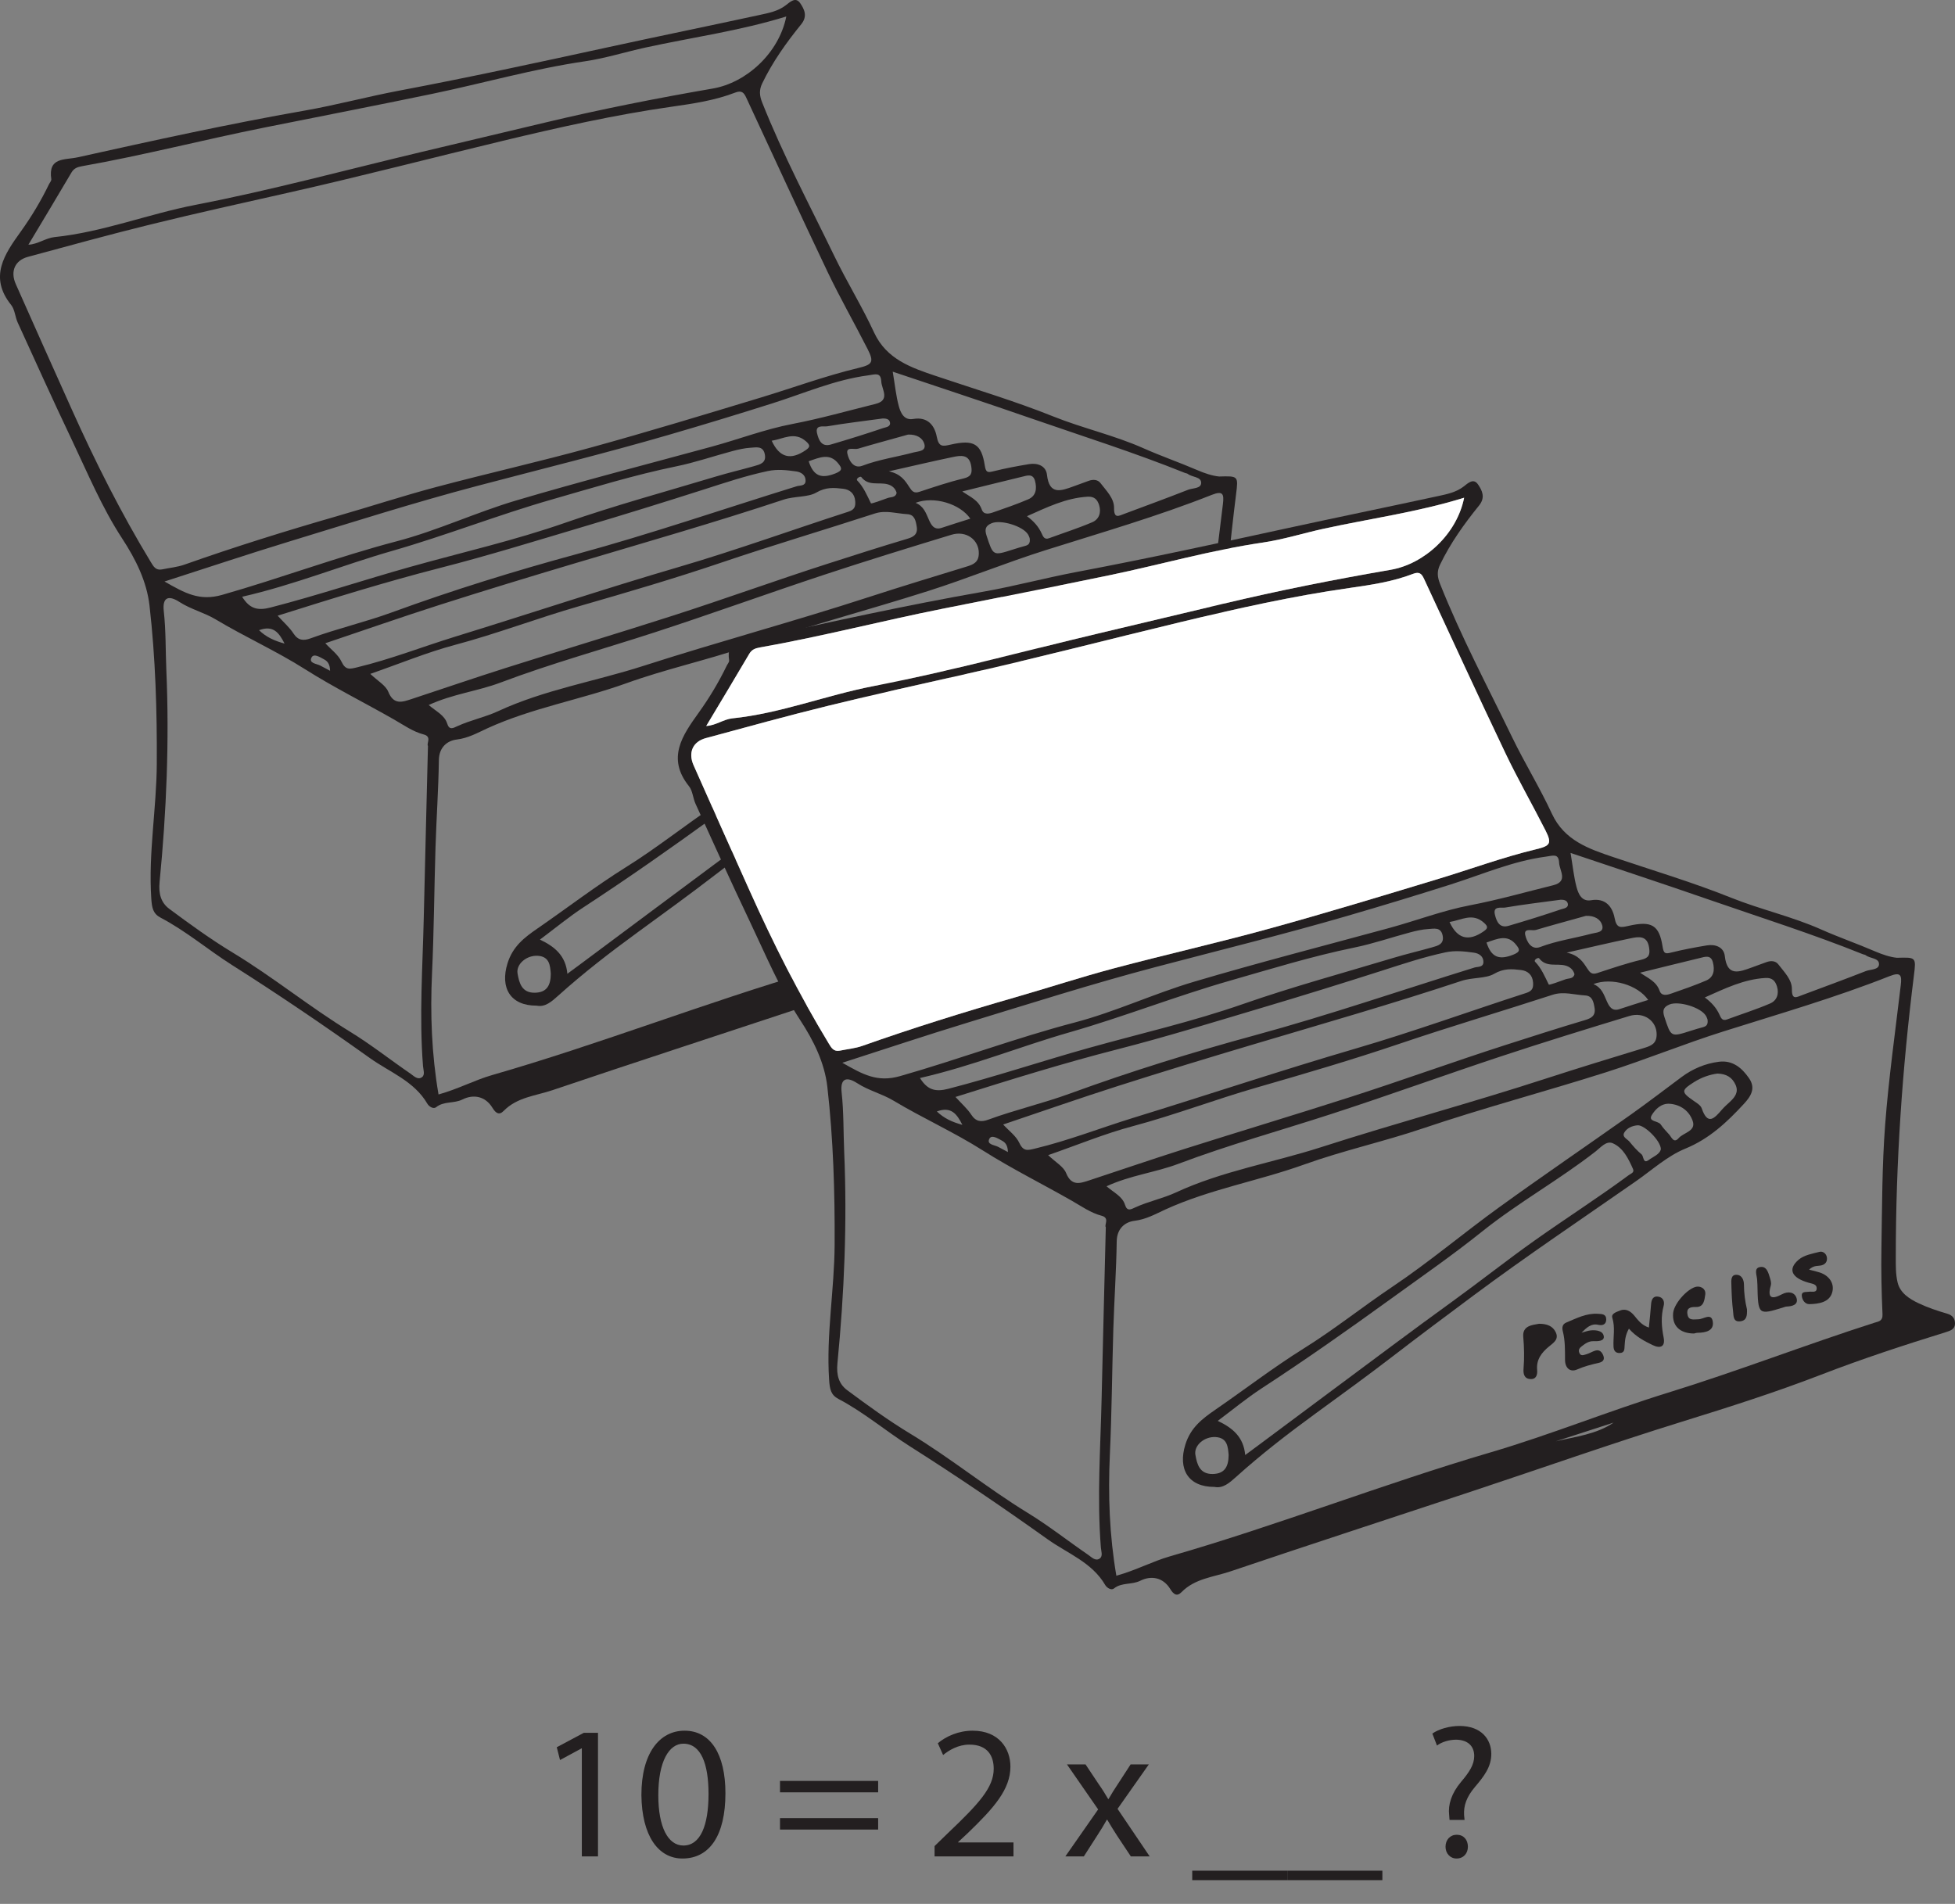
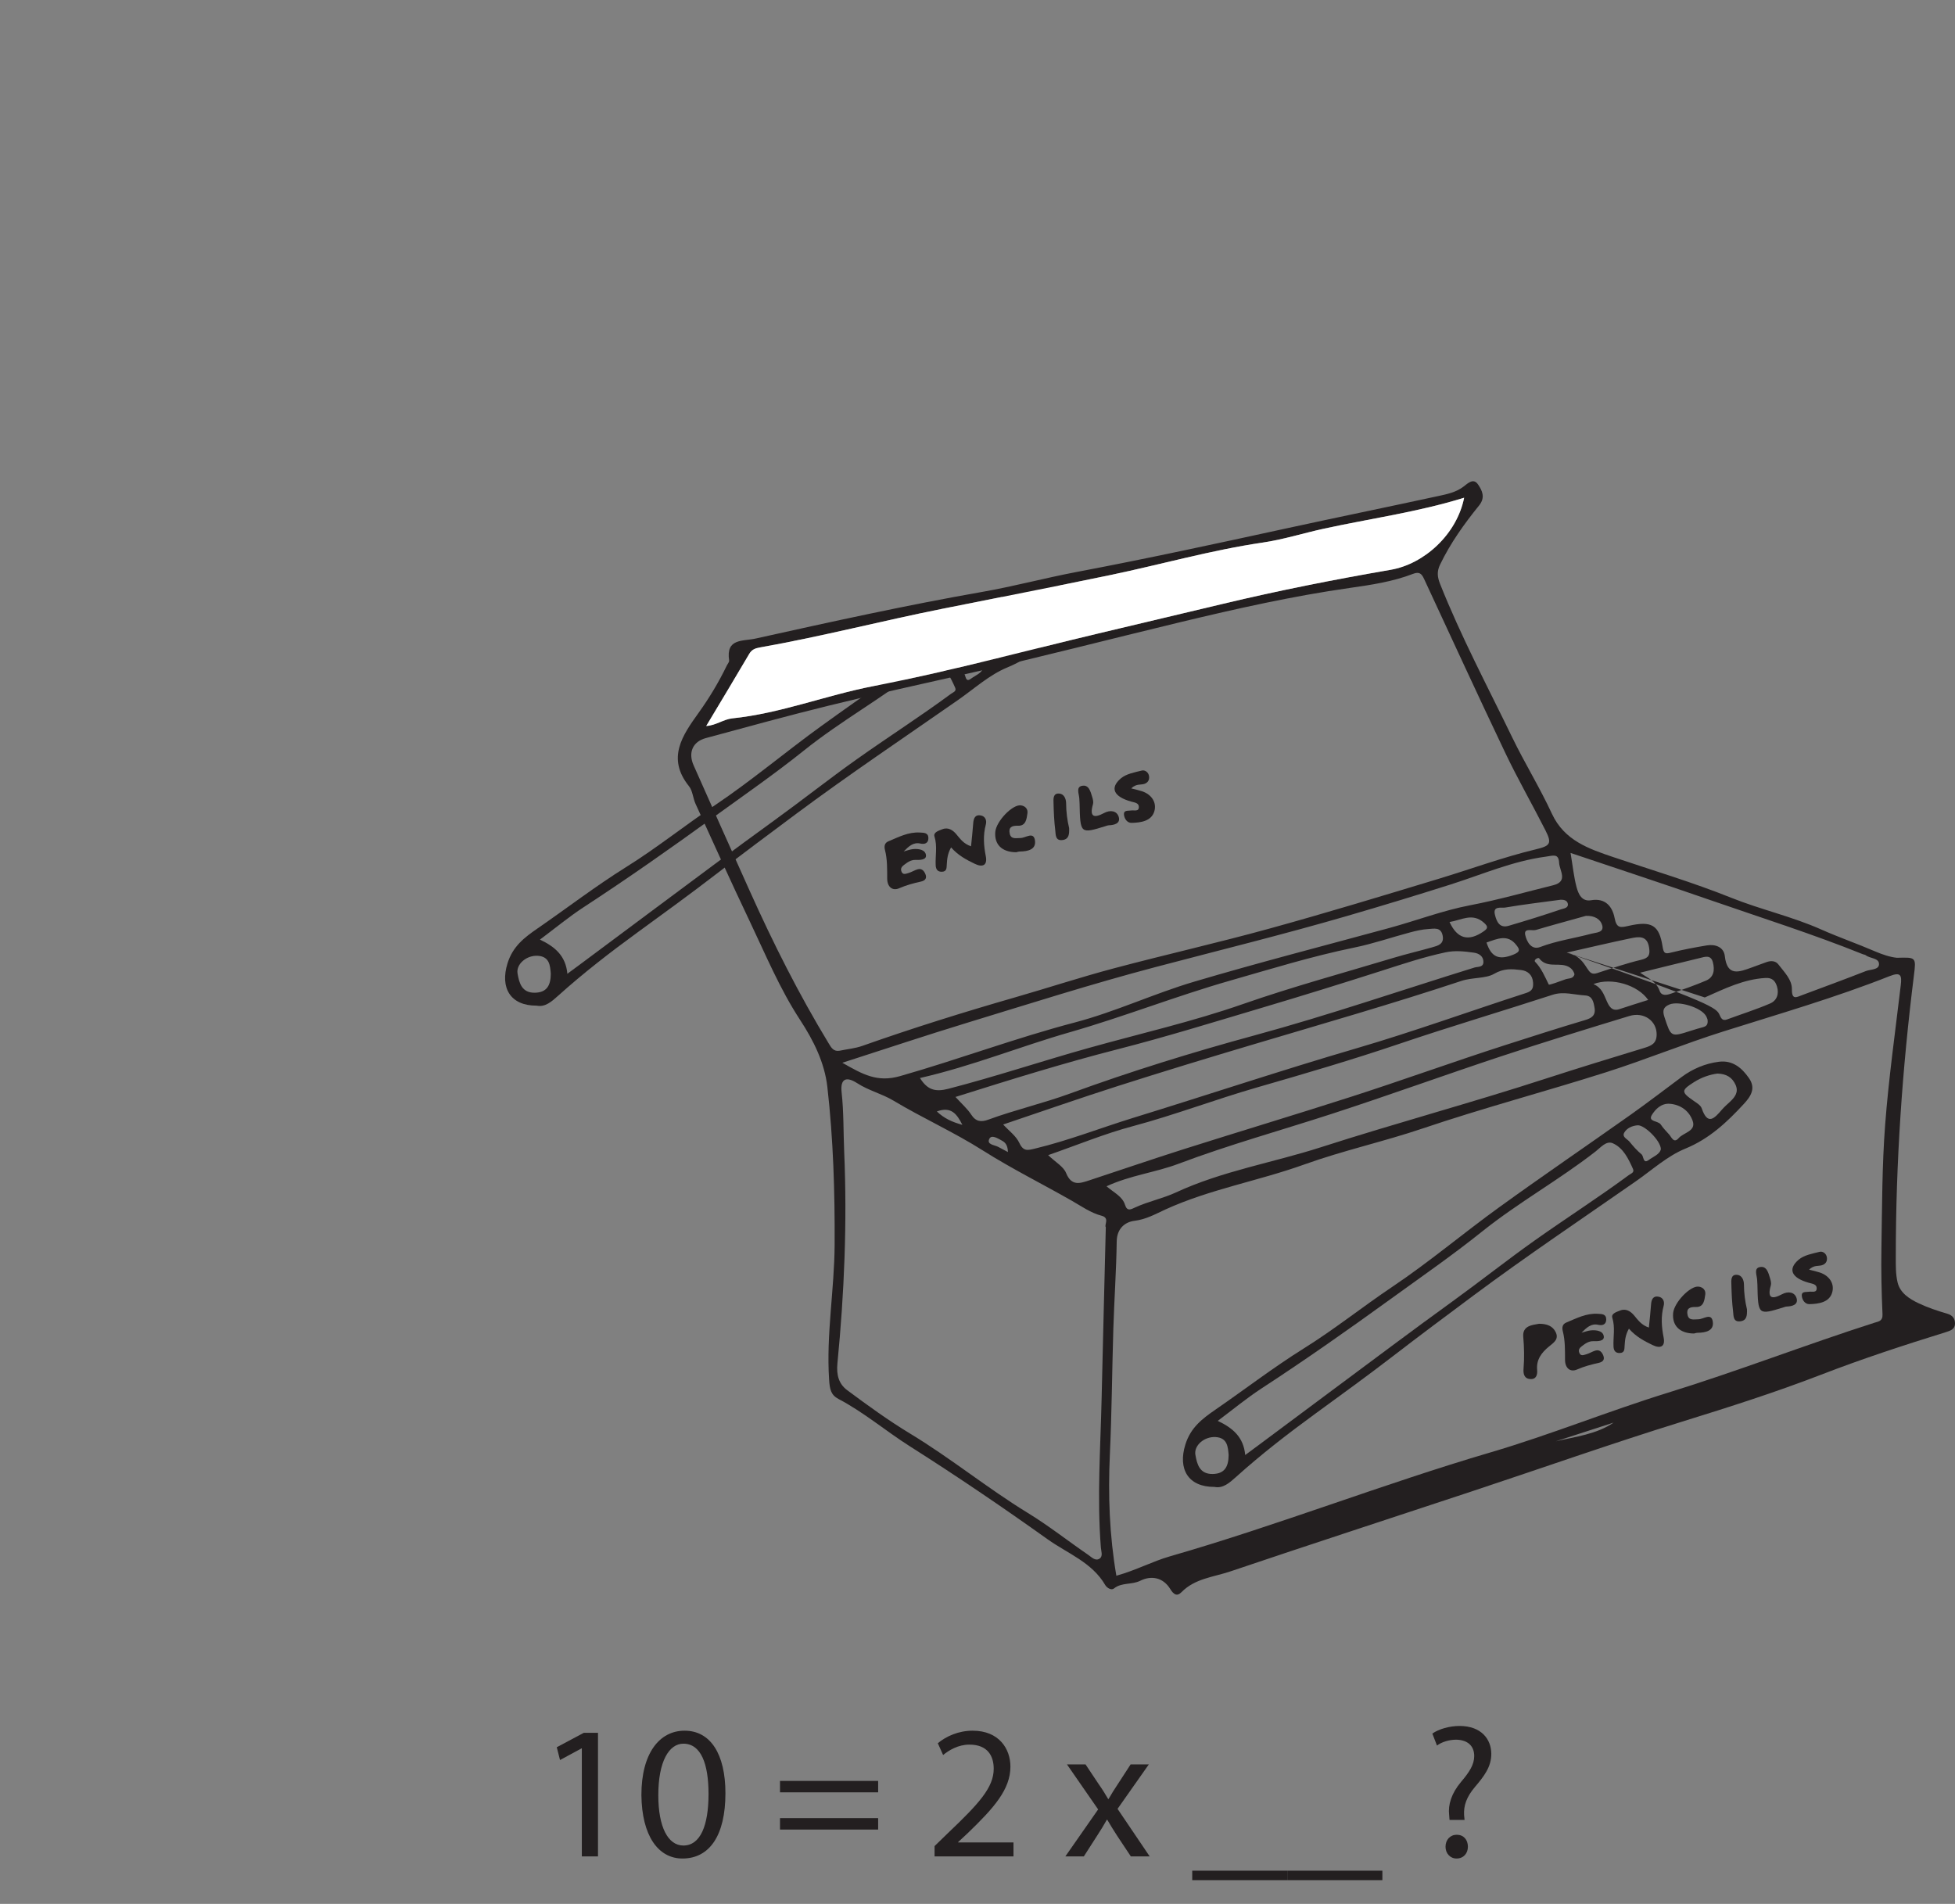
<svg xmlns="http://www.w3.org/2000/svg" xmlns:xlink="http://www.w3.org/1999/xlink" width="329.011pt" height="320.443pt" viewBox="0 0 329.011 320.443" version="1.1">
  <rect x="0" y="0" width="329.011" height="320.443" fill="#808080" stroke="none" />
  <defs>
    <g>
      <symbol overflow="visible" id="glyph0-0">
        <path style="stroke:none;" d="M 0 0 L 16 0 L 16 -22.406 L 0 -22.406 Z M 8 -12.641 L 2.562 -20.797 L 13.438 -20.797 Z M 8.953 -11.203 L 14.406 -19.359 L 14.406 -3.047 Z M 2.562 -1.594 L 8 -9.766 L 13.438 -1.594 Z M 1.594 -19.359 L 7.047 -11.203 L 1.594 -3.047 Z M 1.594 -19.359 " />
      </symbol>
      <symbol overflow="visible" id="glyph0-1">
        <path style="stroke:none;" d="M 7.547 0 L 10.266 0 L 10.266 -20.797 L 7.875 -20.797 L 3.328 -18.375 L 3.875 -16.219 L 7.484 -18.172 L 7.547 -18.172 Z M 7.547 0 " />
      </symbol>
      <symbol overflow="visible" id="glyph0-2">
        <path style="stroke:none;" d="M 8.422 -21.156 C 4.188 -21.156 1.156 -17.344 1.156 -10.344 C 1.219 -3.453 4 0.359 8.062 0.359 C 12.641 0.359 15.297 -3.547 15.297 -10.625 C 15.297 -17.25 12.766 -21.156 8.422 -21.156 Z M 8.219 -18.969 C 11.172 -18.969 12.453 -15.609 12.453 -10.5 C 12.453 -5.188 11.078 -1.828 8.219 -1.828 C 5.656 -1.828 4 -4.891 4 -10.297 C 4 -15.969 5.797 -18.969 8.219 -18.969 Z M 8.219 -18.969 " />
      </symbol>
      <symbol overflow="visible" id="glyph0-3">
        <path style="stroke:none;" d="" />
      </symbol>
      <symbol overflow="visible" id="glyph0-4">
        <path style="stroke:none;" d="M 17.797 -10.781 L 17.797 -12.703 L 1.281 -12.703 L 1.281 -10.781 Z M 17.797 -4.516 L 17.797 -6.438 L 1.281 -6.438 L 1.281 -4.516 Z M 17.797 -4.516 " />
      </symbol>
      <symbol overflow="visible" id="glyph0-5">
        <path style="stroke:none;" d="M 14.719 0 L 14.719 -2.344 L 5.406 -2.344 L 5.406 -2.406 L 7.047 -3.938 C 11.422 -8.156 14.203 -11.266 14.203 -15.109 C 14.203 -18.078 12.312 -21.156 7.844 -21.156 C 5.469 -21.156 3.391 -20.219 1.984 -19.047 L 2.875 -17.062 C 3.844 -17.859 5.406 -18.812 7.297 -18.812 C 10.406 -18.812 11.391 -16.859 11.391 -14.75 C 11.391 -11.609 8.953 -8.922 3.641 -3.875 L 1.438 -1.734 L 1.438 0 Z M 14.719 0 " />
      </symbol>
      <symbol overflow="visible" id="glyph0-6">
        <path style="stroke:none;" d="M 0.516 -15.484 L 5.766 -7.906 L 0.25 0 L 3.359 0 L 5.594 -3.484 C 6.203 -4.422 6.719 -5.25 7.234 -6.172 L 7.297 -6.172 C 7.844 -5.25 8.359 -4.391 8.953 -3.484 L 11.266 0 L 14.438 0 L 9.031 -8 L 14.297 -15.484 L 11.234 -15.484 L 9.094 -12.188 C 8.547 -11.359 8.031 -10.562 7.516 -9.656 L 7.453 -9.656 C 6.938 -10.531 6.469 -11.297 5.859 -12.156 L 3.641 -15.484 Z M 0.516 -15.484 " />
      </symbol>
      <symbol overflow="visible" id="glyph0-7">
        <path style="stroke:none;" d="M 0 2.406 L 0 4 L 16 4 L 16 2.406 Z M 0 2.406 " />
      </symbol>
      <symbol overflow="visible" id="glyph0-8">
        <path style="stroke:none;" d="M 7.047 -6.141 L 6.969 -6.938 C 6.875 -8.578 7.391 -10.016 8.797 -11.688 C 10.344 -13.5 11.547 -15.078 11.547 -17.25 C 11.547 -19.688 9.891 -21.953 6.203 -21.953 C 4.516 -21.953 2.719 -21.438 1.625 -20.672 L 2.406 -18.656 C 3.203 -19.266 4.484 -19.641 5.625 -19.641 C 7.641 -19.609 8.672 -18.531 8.672 -16.891 C 8.672 -15.453 7.875 -14.203 6.438 -12.516 C 4.828 -10.594 4.25 -8.672 4.453 -6.969 L 4.516 -6.141 Z M 5.703 0.359 C 6.875 0.359 7.609 -0.516 7.609 -1.625 C 7.609 -2.812 6.875 -3.641 5.734 -3.641 C 4.641 -3.641 3.844 -2.812 3.844 -1.625 C 3.844 -0.516 4.609 0.359 5.703 0.359 Z M 5.703 0.359 " />
      </symbol>
    </g>
    <clipPath id="clip1">
      <path d="M 114 81 L 329.012 81 L 329.012 269 L 114 269 Z M 114 81 " />
    </clipPath>
  </defs>
  <g id="surface1">
    <g style="fill:rgb(13.73%,12.16%,12.549%);fill-opacity:1;">
      <use xlink:href="#glyph0-1" x="90.371" y="312.443" />
      <use xlink:href="#glyph0-2" x="106.787" y="312.443" />
      <use xlink:href="#glyph0-3" x="123.203" y="312.443" />
      <use xlink:href="#glyph0-4" x="129.987" y="312.443" />
      <use xlink:href="#glyph0-3" x="149.059" y="312.443" />
      <use xlink:href="#glyph0-5" x="155.843" y="312.443" />
      <use xlink:href="#glyph0-3" x="172.259" y="312.443" />
      <use xlink:href="#glyph0-6" x="179.043" y="312.443" />
      <use xlink:href="#glyph0-3" x="193.859" y="312.443" />
      <use xlink:href="#glyph0-7" x="200.643" y="312.443" />
      <use xlink:href="#glyph0-7" x="216.643" y="312.443" />
      <use xlink:href="#glyph0-3" x="232.643" y="312.443" />
      <use xlink:href="#glyph0-8" x="239.427" y="312.443" />
    </g>
-     <path style=" stroke:none;fill-rule:evenodd;fill:rgb(13.73%,12.16%,12.549%);fill-opacity:1;" d="M 55.551 112.898 C 55.523 111.781 55.133 111.293 54.555 110.984 C 53.871 110.617 52.805 109.91 52.426 110.668 C 51.938 111.641 53.246 111.688 53.891 112.016 C 54.363 112.262 54.836 112.52 55.551 112.898 M 43.59 106.066 C 44.855 107.27 46.188 107.848 47.887 108.32 C 46.941 106.441 45.969 105.188 43.59 106.066 M 157.484 158.434 C 154.238 159.484 150.992 160.535 147.746 161.586 C 151.117 160.785 154.617 160.398 157.484 158.434 M 136.094 77.633 C 136.918 80.18 138.254 80.602 140.582 79.684 C 141.902 79.164 141.633 78.734 141.125 78.074 C 139.656 76.152 137.902 77.016 136.094 77.633 M 129.871 74.18 C 131.191 77.043 133.078 77.504 135.613 75.754 C 136.355 75.242 136.363 74.938 135.684 74.316 C 133.73 72.551 131.844 73.875 129.871 74.18 M 150.898 82.961 C 150.668 82.117 150.059 81.691 149.359 81.504 C 147.898 81.113 146.148 81.859 144.953 80.297 C 144.785 80.078 143.984 80.57 144.27 80.871 C 145.355 81.996 145.902 83.359 146.57 84.703 C 146.641 84.844 148.418 84.164 149.391 83.82 C 149.938 83.625 150.723 83.77 150.898 82.961 M 154.086 84.629 C 155.488 85.223 155.82 86.359 156.309 87.441 C 156.676 88.254 157.137 89.285 158.465 88.844 C 160.055 88.309 161.66 87.816 163.301 87.297 C 161.586 84.797 157.188 83.445 154.086 84.629 M 173.285 90.574 C 173.273 90.543 173.176 90.23 173.016 89.961 C 172.156 88.539 168.426 87.41 166.875 88.066 C 165.855 88.496 165.672 89.066 166.035 90.172 C 167.152 93.555 167.09 93.57 170.461 92.492 C 171.148 92.27 171.84 92.062 172.539 91.875 C 173.07 91.73 173.418 91.477 173.285 90.574 M 148.578 70.43 C 145.309 70.875 142.25 71.23 139.219 71.75 C 138.59 71.855 137.121 71.41 137.512 72.961 C 137.785 74.062 138.262 75.273 139.812 74.82 C 142.766 73.953 145.707 73.039 148.621 72.051 C 149.031 71.91 149.934 71.848 149.773 71.082 C 149.641 70.434 148.934 70.438 148.578 70.43 M 152.816 73.145 C 152.613 73.199 152.148 73.332 151.684 73.461 C 149.258 74.141 146.824 74.793 144.41 75.516 C 143.75 75.711 142.332 75.113 142.613 76.375 C 142.832 77.371 143.582 78.973 145.121 78.391 C 147.945 77.316 150.914 76.914 153.797 76.137 C 154.547 75.938 155.91 75.973 155.562 74.723 C 155.289 73.73 154.297 73.082 152.816 73.145 M 161.941 82.711 C 163.324 83.664 164.664 84.168 165.227 85.762 C 165.551 86.676 166.438 86.48 167.129 86.238 C 169.113 85.547 171.109 84.867 173.039 84.039 C 174.387 83.465 174.52 82.215 174.188 80.949 C 173.852 79.652 172.855 80.035 172 80.242 C 168.645 81.051 165.293 81.887 161.941 82.711 M 149.586 79.328 C 151.613 79.758 152.328 80.898 153.023 81.969 C 153.477 82.668 153.805 83.082 154.723 82.777 C 157.18 81.969 159.641 81.133 162.152 80.531 C 163.465 80.219 163.629 79.648 163.457 78.492 C 163.145 76.414 161.715 76.637 160.34 76.926 C 156.941 77.633 153.566 78.434 149.586 79.328 M 172.832 86.879 C 174.039 87.773 174.801 88.68 175.309 89.797 C 175.543 90.316 175.773 90.871 176.551 90.586 C 178.977 89.695 181.441 88.91 183.812 87.898 C 184.949 87.414 185.363 86.285 184.977 85.023 C 184.688 84.086 184.164 83.531 183.035 83.598 C 179.398 83.812 176.238 85.363 172.832 86.879 M 40.75 100.438 C 42.012 102.465 43.348 102.809 45.512 102.254 C 53.461 100.203 61.242 97.594 69.141 95.383 C 77.816 92.949 86.613 90.957 95.152 87.973 C 103.5 85.059 112.059 82.738 120.531 80.188 C 122.633 79.555 124.773 79.059 126.883 78.461 C 127.891 78.172 129.027 77.934 128.703 76.418 C 128.398 74.996 127.238 75.309 126.34 75.355 C 125.297 75.418 124.25 75.66 123.23 75.93 C 120.094 76.766 117.004 77.836 113.832 78.484 C 106.738 79.938 99.824 82.078 92.891 84.062 C 83.832 86.656 75.035 90.133 65.965 92.73 C 57.613 95.125 49.547 98.426 40.75 100.438 M 46.727 103.625 C 47.781 104.789 48.727 105.602 49.379 106.605 C 50.164 107.82 51.09 107.871 52.262 107.441 C 56.773 105.785 61.496 104.699 65.977 103.059 C 76.219 99.316 86.605 96.102 97.109 93.246 C 109.562 89.859 121.762 85.656 134.082 81.84 C 134.602 81.68 135.551 81.832 135.574 80.938 C 135.602 79.953 134.82 79.461 133.992 79.344 C 132.406 79.121 130.844 78.934 129.195 79.285 C 125.527 80.066 121.992 81.25 118.434 82.391 C 111.773 84.523 105.098 86.594 98.395 88.586 C 90.281 91 82.191 93.508 73.996 95.605 C 64.918 97.93 55.992 100.703 46.727 103.625 M 150.238 62.555 C 150.625 64.855 150.797 66.633 151.254 68.332 C 151.559 69.457 152.125 70.785 153.688 70.516 C 156.137 70.094 157.285 71.625 157.645 73.484 C 157.984 75.254 158.609 75.148 159.988 74.832 C 163.895 73.934 165.168 74.695 165.73 78.348 C 165.918 79.555 166.215 79.562 167.211 79.312 C 169.176 78.82 171.176 78.449 173.176 78.117 C 174.633 77.875 176.027 78.414 176.195 79.898 C 176.59 83.402 178.582 82.609 180.684 81.852 C 181.516 81.551 182.352 81.254 183.18 80.941 C 183.938 80.656 184.738 80.695 185.207 81.312 C 186.176 82.59 187.512 83.855 187.488 85.5 C 187.465 87.371 188.293 86.824 189.23 86.477 C 192.805 85.141 196.387 83.832 199.934 82.438 C 200.723 82.125 202.137 82.258 202.148 81.277 C 202.16 80.211 200.633 80.344 199.898 79.762 C 199.777 79.664 199.586 79.668 199.438 79.605 C 190.938 76.18 182.199 73.422 173.551 70.422 C 165.965 67.785 158.332 65.277 150.238 62.555 M 72.145 118.66 C 73.457 119.777 74.816 120.367 75.262 121.793 C 75.617 122.93 76.258 122.551 76.953 122.227 C 79.176 121.203 81.637 120.711 83.805 119.707 C 91.621 116.082 100.109 114.699 108.223 112.09 C 120.816 108.035 133.613 104.594 146.203 100.496 C 151.68 98.715 157.188 97.039 162.691 95.355 C 163.844 95.004 164.699 94.621 164.727 93.156 C 164.773 90.875 162.625 89.238 160.117 90.004 C 152.898 92.207 145.68 94.422 138.516 96.797 C 129.031 99.941 119.637 103.352 110.141 106.441 C 101.5 109.254 92.73 111.676 84.219 114.887 C 80.363 116.34 76.195 116.793 72.145 118.66 M 54.75 108.262 C 55.699 109.305 56.918 110.176 57.469 111.359 C 58.168 112.848 58.887 112.609 60.148 112.305 C 65.742 110.957 71.102 108.852 76.582 107.16 C 89.148 103.289 101.629 99.117 114.262 95.422 C 123.855 92.613 133.27 89.195 142.789 86.117 C 143.836 85.781 143.992 85.238 143.926 84.344 C 143.832 83.07 143.023 82.391 141.898 82.262 C 140.363 82.086 139.016 81.945 137.352 82.914 C 135.965 83.719 133.691 83.488 131.879 84.09 C 120.305 87.93 108.586 91.285 96.902 94.766 C 89.27 97.039 81.652 99.355 74.066 101.781 C 67.656 103.828 61.305 106.055 54.75 108.262 M 27.684 97.871 C 31.141 99.84 33.559 101.211 37.387 100.121 C 47.25 97.309 56.855 93.703 66.789 91.094 C 73.609 89.305 80.09 86.242 86.863 84.234 C 97.77 81.004 108.797 78.168 119.773 75.176 C 124.312 73.941 128.711 72.246 133.367 71.355 C 138.059 70.457 142.672 69.141 147.316 67.988 C 149.891 67.352 148.379 65.543 148.312 64.211 C 148.23 62.578 147.285 63.02 146.082 63.18 C 140.477 63.926 135.32 66.195 130.02 67.875 C 124.223 69.711 118.406 71.484 112.574 73.18 C 101.898 76.285 91.102 78.938 80.355 81.773 C 69.691 84.586 59.172 87.941 48.617 91.16 C 41.801 93.242 35.035 95.508 27.684 97.871 M 62.32 113.418 C 63.559 114.605 64.898 115.336 65.344 116.426 C 66.258 118.684 67.68 118.176 69.258 117.656 C 74.578 115.902 79.875 114.082 85.211 112.391 C 94.574 109.422 103.984 106.594 113.336 103.586 C 122 100.797 130.555 97.691 139.223 94.902 C 143.699 93.465 148.176 92.027 152.684 90.684 C 153.633 90.402 154.5 90 154.281 88.656 C 154.113 87.617 153.914 86.605 152.691 86.539 C 150.879 86.438 149.07 85.828 147.238 86.422 C 138.668 89.211 130.027 91.766 121.484 94.66 C 113.562 97.348 105.523 99.707 97.48 102.02 C 90.461 104.039 83.637 106.656 76.57 108.539 C 71.883 109.789 67.359 111.668 62.32 113.418 M 4.777 41.188 C 6.375 41.109 7.684 40.059 9.168 39.906 C 17.309 39.066 24.93 36.02 32.926 34.473 C 45.605 32.023 58.102 28.629 70.676 25.637 C 77.707 23.961 84.742 22.301 91.773 20.621 C 101.102 18.391 110.508 16.531 119.953 14.902 C 125.605 13.934 131.094 8.941 132.328 2.773 C 124.488 5.199 116.512 6.281 108.66 7.996 C 105.246 8.742 101.887 9.812 98.441 10.316 C 89.738 11.594 81.281 14.02 72.695 15.805 C 63.32 17.754 53.91 19.582 44.531 21.461 C 34.258 23.516 24.113 26.152 13.797 27.973 C 13.039 28.105 12.449 28.316 12.02 29.047 C 9.652 33.078 7.234 37.078 4.777 41.188 M 72.023 125.547 C 71.727 125.148 72.727 123.984 71.312 123.617 C 69.488 123.145 67.945 122.031 66.316 121.102 C 61.34 118.258 56.184 115.703 51.348 112.641 C 46.477 109.551 41.219 107.199 36.285 104.242 C 34.383 103.098 32.129 102.562 30.199 101.316 C 28.281 100.074 27.316 100.609 27.562 102.844 C 27.934 106.176 27.852 109.512 27.996 112.848 C 28.508 124.746 28.016 136.629 26.855 148.469 C 26.664 150.441 27.105 151.938 28.492 152.969 C 31.949 155.539 35.453 158.086 39.137 160.312 C 45.949 164.434 52.113 169.488 58.906 173.641 C 62.422 175.793 65.672 178.367 69.078 180.703 C 69.633 181.082 70.301 181.832 71.023 181.289 C 71.566 180.883 71.238 180.062 71.191 179.434 C 70.531 171.055 71.133 162.68 71.32 154.305 C 71.539 144.793 71.785 135.281 72.023 125.547 M 73.801 184.207 C 77.141 183.277 79.859 181.793 82.848 180.934 C 101.027 175.703 118.652 168.77 136.809 163.434 C 146.867 160.477 156.621 156.492 166.645 153.398 C 178.352 149.785 189.77 145.34 201.43 141.609 C 202.023 141.418 202.789 141.375 202.738 140.23 C 202.574 136.504 202.488 132.762 202.555 129.031 C 202.672 122.125 202.656 115.199 203.18 108.316 C 203.777 100.465 204.883 92.648 205.809 84.82 C 206 83.199 205.859 82.527 203.934 83.289 C 194.789 86.914 185.336 89.637 175.961 92.598 C 169.305 94.699 162.828 97.363 156.172 99.48 C 145.949 102.73 135.562 105.473 125.406 108.91 C 118.801 111.145 111.996 112.625 105.422 114.992 C 97.707 117.766 89.52 119.148 82.004 122.586 C 80.344 123.348 78.809 124.23 76.863 124.469 C 75.27 124.66 73.887 125.758 73.859 127.945 C 73.789 132.832 73.445 137.715 73.293 142.602 C 73.074 149.676 73.035 156.758 72.707 163.832 C 72.391 170.656 72.637 177.422 73.801 184.207 M 27.266 95.836 C 28.535 95.57 29.855 95.453 31.066 95.023 C 39.547 92.023 48.129 89.348 56.77 86.859 C 62.305 85.266 67.781 83.469 73.344 81.988 C 82.066 79.668 90.879 77.684 99.578 75.285 C 109.121 72.656 118.594 69.773 128.066 66.902 C 133.52 65.25 138.879 63.273 144.422 61.941 C 146.805 61.371 147.141 60.973 146.023 58.773 C 143.816 54.422 141.387 50.18 139.285 45.781 C 134.637 36.035 130.133 26.219 125.582 16.426 C 125.191 15.586 124.809 15.168 123.742 15.578 C 120.312 16.906 116.676 17.441 113.062 17.957 C 103.484 19.32 94.047 21.438 84.668 23.691 C 72.668 26.574 60.719 29.684 48.676 32.398 C 40.902 34.148 33.117 35.867 25.379 37.77 C 18.457 39.469 11.582 41.371 4.699 43.23 C 2.52 43.82 1.703 45.652 2.648 47.797 C 5.762 54.836 8.918 61.863 12.07 68.887 C 16.027 77.707 20.363 86.332 25.383 94.605 C 25.836 95.352 26.211 96.035 27.266 95.836 M 205.172 80.199 C 208.398 80.105 208.406 80.105 208.023 83.168 C 206.059 98.871 204.973 114.633 204.973 130.465 C 204.973 131.93 204.938 133.441 205.277 134.848 C 205.703 136.625 207.254 137.609 208.801 138.344 C 210.328 139.07 211.961 139.617 213.59 140.09 C 214.57 140.371 214.965 140.973 214.934 141.836 C 214.906 142.695 214.176 142.969 213.434 143.199 C 206.34 145.395 199.293 147.703 192.348 150.391 C 184.719 153.34 176.902 155.824 169.07 158.254 C 157.129 161.957 145.332 166.125 133.465 170.059 C 119.973 174.535 106.453 178.926 92.984 183.48 C 90.18 184.43 87.031 184.656 84.762 186.973 C 84.008 187.75 83.434 187.363 82.883 186.461 C 81.68 184.48 79.676 184.129 77.832 185.047 C 76.387 185.77 74.711 185.293 73.395 186.352 C 72.949 186.715 72.203 186.246 71.922 185.766 C 69.699 181.949 65.59 180.465 62.258 178.09 C 54.656 172.668 46.922 167.414 39.035 162.414 C 34.98 159.84 31.312 156.703 27.047 154.461 C 25.758 153.785 25.562 152.836 25.457 151.195 C 24.957 143.582 26.348 136.082 26.387 128.504 C 26.434 119.609 26.168 110.758 25.164 101.945 C 24.699 97.859 22.855 94.145 20.574 90.656 C 17.141 85.41 14.742 79.605 12.055 73.965 C 8.945 67.441 5.977 60.852 2.973 54.273 C 2.539 53.316 2.5 52.102 1.875 51.324 C -1.918 46.598 0.777 42.766 3.492 38.98 C 5.301 36.457 6.887 33.82 8.234 31.031 C 8.375 30.738 8.672 30.422 8.633 30.156 C 8.07 26.41 10.879 26.961 13.09 26.473 C 25.785 23.656 38.48 20.855 51.293 18.609 C 56.578 17.684 61.773 16.281 67.047 15.281 C 78.883 13.043 90.652 10.492 102.426 7.93 C 110.914 6.082 119.43 4.34 127.922 2.5 C 129.418 2.176 130.969 1.871 132.223 0.898 C 133.023 0.281 133.914 -0.582 134.68 0.555 C 135.348 1.543 135.953 2.711 134.84 4.082 C 132.332 7.176 130.016 10.418 128.273 14.035 C 127.73 15.156 127.812 16.102 128.266 17.246 C 131.777 26.09 136.242 34.488 140.383 43.035 C 142.496 47.406 145.066 51.562 147.105 55.969 C 149.195 60.48 153.363 61.883 157.434 63.258 C 164.055 65.492 170.758 67.484 177.254 70.09 C 182.238 72.09 187.516 73.254 192.438 75.445 C 195.398 76.762 198.473 77.824 201.449 79.105 C 202.738 79.664 204.027 80.09 205.172 80.199 " />
    <path style=" stroke:none;fill-rule:evenodd;fill:rgb(13.73%,12.16%,12.549%);fill-opacity:1;" d="M 165.438 112.387 C 165.367 110.926 162.664 108.32 161.539 108.395 C 160.629 108.457 159.727 108.852 159.277 109.625 C 158.844 110.367 159.785 110.699 160.164 111.16 C 160.777 111.918 161.43 112.664 162.18 113.277 C 162.586 113.609 162.402 114.961 163.391 114.238 C 164.172 113.66 165.293 113.27 165.438 112.387 M 166.895 104.77 C 165.461 104.688 164.492 105.73 163.926 106.645 C 163.199 107.832 164.984 107.602 165.418 108.262 C 165.812 108.859 166.324 109.387 166.809 109.918 C 167.246 110.398 167.602 111.508 168.426 110.559 C 169.258 109.605 171.395 109.406 170.793 107.66 C 170.223 106.012 168.797 104.91 166.895 104.77 M 92.695 163.879 C 92.578 162.57 92.523 160.996 90.508 160.867 C 88.637 160.75 86.824 162.254 87.102 163.863 C 87.371 165.418 87.805 167.129 90.023 167.082 C 92.035 167.043 92.68 165.844 92.695 163.879 M 174.953 99.688 C 173.672 99.859 172.297 100.316 171.039 101.113 C 168.836 102.504 168.832 102.805 170.91 104.246 C 171.434 104.613 172.133 105.008 172.312 105.543 C 173.324 108.512 174.477 107.199 175.715 105.758 C 176.141 105.266 176.645 104.84 177.117 104.391 C 177.922 103.625 178.543 102.789 178.016 101.602 C 177.469 100.363 176.5 99.73 174.953 99.688 M 95.484 163.891 C 96.301 163.289 96.949 162.812 97.598 162.332 C 101.77 159.223 105.938 156.102 110.121 153 C 116.844 148.012 123.531 142.973 130.316 138.07 C 134.984 134.695 139.496 131.117 144.199 127.781 C 149.445 124.059 154.867 120.594 160.043 116.777 C 160.418 116.496 161.02 116.355 160.742 115.734 C 159.973 114.02 159.129 112.23 157.371 111.43 C 156.262 110.926 155.309 112.129 154.473 112.781 C 148.324 117.582 141.473 121.371 135.371 126.258 C 130.375 130.262 125.098 133.914 119.906 137.672 C 112.797 142.824 105.613 147.867 98.254 152.668 C 95.723 154.32 93.379 156.266 90.867 158.141 C 93.457 159.371 95.211 160.914 95.484 163.891 M 90.316 169.258 C 85.863 169.281 84.137 166.238 85.41 162.137 C 86.309 159.25 88.273 157.773 90.492 156.242 C 95.445 152.828 100.23 149.145 105.328 145.961 C 110.496 142.742 115.23 138.938 120.273 135.555 C 126.473 131.398 132.199 126.543 138.258 122.168 C 145.562 116.887 153.012 111.812 160.367 106.605 C 163.273 104.547 166.094 102.371 168.953 100.25 C 170.824 98.863 172.922 97.988 175.219 97.699 C 177.523 97.41 179.078 98.742 180.277 100.477 C 181.418 102.133 180.641 103.457 179.414 104.785 C 176.555 107.875 173.621 110.656 169.543 112.328 C 166.531 113.562 163.965 115.91 161.234 117.812 C 152.117 124.168 142.879 130.363 133.969 136.992 C 129.43 140.371 124.875 143.766 120.387 147.223 C 116.082 150.539 111.66 153.742 107.262 156.949 C 102.668 160.301 98.168 163.777 93.941 167.582 C 92.828 168.582 91.734 169.551 90.316 169.258 " />
    <path style=" stroke:none;fill-rule:evenodd;fill:rgb(13.73%,12.16%,12.549%);fill-opacity:1;" d="M 152.082 143.309 C 152.617 143.168 153.148 142.953 153.695 142.906 C 154.605 142.832 155.742 142.992 155.836 143.957 C 155.906 144.746 154.801 144.75 154.086 144.73 C 153.281 144.707 152.703 145.145 152.121 145.586 C 151.789 145.84 151.531 146.145 151.684 146.613 C 151.918 147.336 152.473 147.047 152.895 146.934 C 153.434 146.781 153.926 146.445 154.465 146.301 C 155.148 146.121 155.535 146.602 155.75 147.148 C 156.016 147.824 155.691 148.215 155.008 148.371 C 153.754 148.648 152.539 148.969 151.332 149.496 C 150.188 150 149.316 149.266 149.309 147.887 C 149.297 146.266 149.344 144.641 148.93 143.043 C 148.777 142.453 148.859 141.867 149.5 141.602 C 151.211 140.891 152.879 140 154.82 140.121 C 155.461 140.16 156.23 140.129 156.242 141.047 C 156.254 141.926 155.609 142.141 154.898 141.977 C 153.711 141.703 152.934 142.445 152.082 143.309 " />
    <path style=" stroke:none;fill-rule:evenodd;fill:rgb(13.73%,12.16%,12.549%);fill-opacity:1;" d="M 160.059 142.625 C 159.438 143.73 159.398 144.613 159.336 145.496 C 159.297 146.051 159.363 146.699 158.512 146.723 C 157.77 146.742 157.504 146.289 157.469 145.652 C 157.387 144.039 157.777 142.43 157.266 140.797 C 157.043 140.074 157.977 139.812 158.57 139.574 C 159.57 139.164 160.379 139.738 160.926 140.391 C 161.602 141.195 162.176 142.027 163.418 142.438 C 163.551 141.066 163.699 139.816 163.785 138.562 C 163.844 137.707 164.133 137.043 165.09 137.25 C 165.816 137.406 166.098 138.062 165.902 138.793 C 165.426 140.57 165.547 142.312 165.902 144.113 C 166.203 145.633 165.383 146.039 164.035 145.379 C 162.648 144.707 161.277 144 160.059 142.625 " />
    <path style=" stroke:none;fill-rule:evenodd;fill:rgb(13.73%,12.16%,12.549%);fill-opacity:1;" d="M 190.375 132.691 C 191.141 132.891 191.676 133 192.188 133.172 C 193.824 133.719 194.699 135.078 194.262 136.559 C 193.777 138.195 191.988 138.465 190.43 138.496 C 189.719 138.512 189.25 137.836 189.164 137.184 C 189.043 136.297 189.828 136.496 190.352 136.41 C 190.855 136.324 191.688 136.668 191.66 135.785 C 191.641 135.129 190.938 135.07 190.367 134.91 C 187.434 134.094 186.734 132.629 188.621 131.016 C 189.527 130.242 190.938 129.992 192.168 129.688 C 192.676 129.562 193.289 129.965 193.379 130.648 C 193.465 131.289 193.16 131.762 192.535 131.949 C 191.934 132.129 191.223 131.875 190.375 132.691 " />
-     <path style=" stroke:none;fill-rule:evenodd;fill:rgb(13.73%,12.16%,12.549%);fill-opacity:1;" d="M 144.934 141.801 C 146.277 141.797 147.258 142.18 147.754 143.25 C 148.309 144.434 147.352 145.016 146.602 145.633 C 145.355 146.656 144.457 147.828 144.613 149.578 C 144.684 150.352 144.484 151.156 143.496 151.105 C 142.422 151.055 142.258 150.219 142.328 149.332 C 142.477 147.551 142.43 145.785 142.277 143.992 C 142.121 142.137 143.762 142.004 144.934 141.801 " />
    <path style=" stroke:none;fill-rule:evenodd;fill:rgb(13.73%,12.16%,12.549%);fill-opacity:1;" d="M 171.012 143.438 C 168.617 143.426 167.316 142.129 167.5 140.012 C 167.656 138.223 170.379 135.375 171.793 135.547 C 172.559 135.641 173.016 136.18 172.91 136.883 C 172.773 137.812 172.664 139.02 171.336 138.977 C 170.262 138.938 169.695 139.246 169.93 140.316 C 170.145 141.312 171.039 141.043 171.746 141.043 C 172.602 141.043 173.934 139.898 174.172 141.426 C 174.414 142.992 172.977 143.297 171.648 143.316 C 171.41 143.316 171.172 143.406 171.012 143.438 " />
    <path style=" stroke:none;fill-rule:evenodd;fill:rgb(13.73%,12.16%,12.549%);fill-opacity:1;" d="M 181.684 135.207 C 181.684 135.188 181.664 134.781 181.637 134.379 C 181.59 133.613 181.059 132.488 182.059 132.266 C 183.254 131.996 183.535 133.242 183.816 134.16 C 183.934 134.535 184.043 134.992 183.941 135.348 C 183.332 137.449 184.043 137.781 185.82 136.832 C 186.844 136.281 187.953 136.453 188.27 137.48 C 188.609 138.59 187.543 138.871 186.586 138.902 C 186.426 138.906 186.27 138.977 186.117 139.023 C 181.797 140.363 181.797 140.363 181.684 135.207 " />
    <path style=" stroke:none;fill-rule:evenodd;fill:rgb(13.73%,12.16%,12.549%);fill-opacity:1;" d="M 179.926 139.367 C 179.953 140.355 179.926 141.219 178.852 141.379 C 177.57 141.57 177.68 140.457 177.594 139.758 C 177.402 138.234 177.34 136.695 177.301 135.16 C 177.281 134.477 177.195 133.492 178.242 133.559 C 179.047 133.605 179.41 134.414 179.418 135.18 C 179.426 136.645 179.613 138.082 179.926 139.367 " />
    <g clip-path="url(#clip1)" clip-rule="nonzero">
-       <path style=" stroke:none;fill-rule:evenodd;fill:rgb(13.73%,12.16%,12.549%);fill-opacity:1;" d="M 169.625 193.898 C 169.598 192.781 169.207 192.293 168.629 191.984 C 167.945 191.617 166.879 190.91 166.5 191.668 C 166.012 192.641 167.32 192.688 167.965 193.016 C 168.438 193.262 168.91 193.52 169.625 193.898 M 157.664 187.066 C 158.93 188.27 160.262 188.848 161.961 189.32 C 161.016 187.441 160.043 186.188 157.664 187.066 M 271.559 239.434 L 261.82 242.586 C 265.191 241.785 268.691 241.398 271.559 239.434 M 250.168 158.633 C 250.992 161.18 252.328 161.602 254.656 160.684 C 255.977 160.164 255.707 159.734 255.199 159.074 C 253.73 157.152 251.977 158.016 250.168 158.633 M 243.945 155.18 C 245.266 158.043 247.152 158.504 249.688 156.754 C 250.43 156.246 250.438 155.938 249.758 155.32 C 247.805 153.551 245.918 154.879 243.945 155.18 M 264.973 163.961 C 264.742 163.121 264.133 162.695 263.434 162.504 C 261.973 162.113 260.223 162.859 259.027 161.297 C 258.859 161.078 258.059 161.57 258.344 161.871 C 259.43 162.996 259.977 164.363 260.645 165.703 C 260.715 165.844 262.492 165.168 263.465 164.82 C 264.012 164.629 264.797 164.77 264.973 163.961 M 268.16 165.629 C 269.562 166.223 269.895 167.359 270.383 168.441 C 270.75 169.254 271.211 170.289 272.539 169.844 C 274.129 169.309 275.734 168.82 277.375 168.297 C 275.66 165.797 271.262 164.445 268.16 165.629 M 287.359 171.574 C 287.348 171.543 287.25 171.23 287.09 170.961 C 286.23 169.539 282.5 168.414 280.949 169.066 C 279.93 169.5 279.746 170.07 280.109 171.172 C 281.227 174.555 281.164 174.57 284.535 173.492 C 285.223 173.27 285.914 173.062 286.613 172.879 C 287.145 172.73 287.492 172.477 287.359 171.574 M 262.652 151.43 C 259.383 151.875 256.324 152.23 253.293 152.75 C 252.664 152.855 251.195 152.41 251.586 153.961 C 251.859 155.062 252.336 156.273 253.887 155.82 C 256.84 154.953 259.781 154.043 262.695 153.051 C 263.105 152.91 264.008 152.848 263.848 152.082 C 263.715 151.434 263.008 151.438 262.652 151.43 M 266.891 154.145 C 266.688 154.199 266.223 154.332 265.758 154.461 C 263.332 155.141 260.898 155.793 258.484 156.516 C 257.824 156.711 256.406 156.113 256.688 157.375 C 256.906 158.375 257.656 159.973 259.195 159.391 C 262.02 158.316 264.988 157.914 267.871 157.137 C 268.621 156.938 269.984 156.973 269.637 155.723 C 269.363 154.73 268.371 154.082 266.891 154.145 M 276.016 163.711 C 277.398 164.668 278.738 165.168 279.301 166.762 C 279.625 167.676 280.512 167.48 281.203 167.242 C 283.188 166.547 285.184 165.867 287.113 165.039 C 288.461 164.465 288.594 163.215 288.262 161.949 C 287.926 160.656 286.93 161.035 286.074 161.242 C 282.719 162.051 279.367 162.887 276.016 163.711 M 263.66 160.332 C 265.688 160.758 266.402 161.898 267.098 162.969 C 267.551 163.668 267.879 164.082 268.797 163.777 C 271.254 162.969 273.715 162.133 276.227 161.531 C 277.539 161.219 277.703 160.648 277.531 159.492 C 277.219 157.414 275.789 157.637 274.414 157.926 C 271.016 158.633 267.641 159.434 263.66 160.332 M 286.906 167.879 C 288.113 168.773 288.875 169.68 289.383 170.797 C 289.617 171.316 289.848 171.875 290.625 171.586 C 293.051 170.695 295.516 169.914 297.887 168.898 C 299.023 168.418 299.438 167.285 299.051 166.023 C 298.762 165.086 298.238 164.531 297.109 164.598 C 293.473 164.812 290.312 166.363 286.906 167.879 M 154.824 181.438 C 156.086 183.465 157.422 183.809 159.586 183.254 C 167.535 181.203 175.316 178.594 183.215 176.383 C 191.891 173.953 200.688 171.957 209.227 168.973 C 217.574 166.059 226.133 163.738 234.605 161.188 C 236.707 160.555 238.848 160.059 240.957 159.461 C 241.965 159.172 243.102 158.934 242.777 157.418 C 242.473 155.996 241.312 156.309 240.414 156.359 C 239.371 156.418 238.324 156.66 237.305 156.93 C 234.168 157.766 231.078 158.836 227.906 159.484 C 220.812 160.938 213.898 163.078 206.965 165.062 C 197.906 167.656 189.109 171.133 180.039 173.734 C 171.688 176.125 163.621 179.426 154.824 181.438 M 160.801 184.625 C 161.855 185.789 162.801 186.602 163.453 187.605 C 164.238 188.82 165.164 188.875 166.336 188.441 C 170.848 186.785 175.566 185.699 180.051 184.059 C 190.293 180.316 200.68 177.102 211.184 174.246 C 223.637 170.859 235.836 166.656 248.156 162.84 C 248.676 162.68 249.625 162.836 249.648 161.938 C 249.676 160.953 248.895 160.461 248.066 160.344 C 246.48 160.125 244.918 159.934 243.27 160.285 C 239.602 161.066 236.066 162.25 232.508 163.391 C 225.848 165.523 219.172 167.594 212.469 169.586 C 204.355 172 196.266 174.508 188.07 176.605 C 178.992 178.93 170.066 181.703 160.801 184.625 M 264.312 143.555 C 264.699 145.855 264.871 147.633 265.328 149.332 C 265.633 150.457 266.199 151.785 267.762 151.516 C 270.211 151.094 271.359 152.629 271.719 154.484 C 272.059 156.254 272.684 156.148 274.062 155.832 C 277.969 154.934 279.242 155.695 279.805 159.348 C 279.992 160.555 280.289 160.562 281.285 160.312 C 283.25 159.824 285.25 159.449 287.25 159.117 C 288.707 158.875 290.102 159.418 290.27 160.898 C 290.664 164.402 292.656 163.609 294.758 162.852 C 295.59 162.551 296.426 162.254 297.254 161.941 C 298.012 161.656 298.812 161.695 299.281 162.312 C 300.25 163.59 301.586 164.855 301.562 166.504 C 301.539 168.375 302.367 167.824 303.305 167.477 C 306.879 166.141 310.461 164.832 314.008 163.438 C 314.797 163.129 316.211 163.258 316.223 162.277 C 316.234 161.211 314.707 161.344 313.973 160.762 C 313.852 160.668 313.66 160.668 313.512 160.605 C 305.012 157.18 296.273 154.422 287.625 151.422 C 280.039 148.785 272.406 146.281 264.312 143.555 M 186.219 199.66 C 187.531 200.777 188.891 201.367 189.336 202.793 C 189.691 203.93 190.332 203.551 191.027 203.227 C 193.25 202.203 195.711 201.711 197.879 200.707 C 205.695 197.082 214.184 195.699 222.297 193.09 C 234.891 189.035 247.688 185.594 260.277 181.496 C 265.754 179.715 271.262 178.039 276.766 176.355 C 277.918 176.004 278.773 175.621 278.801 174.156 C 278.848 171.875 276.699 170.238 274.191 171.004 C 266.973 173.207 259.754 175.422 252.59 177.797 C 243.105 180.941 233.711 184.352 224.215 187.441 C 215.574 190.254 206.805 192.676 198.293 195.887 C 194.438 197.34 190.27 197.793 186.219 199.66 M 168.824 189.262 C 169.773 190.305 170.992 191.176 171.543 192.359 C 172.238 193.848 172.961 193.609 174.223 193.305 C 179.816 191.961 185.176 189.852 190.652 188.16 C 203.223 184.289 215.699 180.117 228.336 176.422 C 237.93 173.613 247.344 170.195 256.863 167.117 C 257.91 166.781 258.066 166.238 258 165.344 C 257.906 164.074 257.098 163.391 255.973 163.262 C 254.438 163.086 253.09 162.945 251.426 163.914 C 250.039 164.719 247.766 164.488 245.953 165.09 C 234.379 168.93 222.66 172.285 210.977 175.766 C 203.344 178.039 195.727 180.355 188.141 182.781 C 181.73 184.828 175.379 187.055 168.824 189.262 M 141.758 178.871 C 145.215 180.84 147.633 182.211 151.461 181.121 C 161.324 178.309 170.93 174.703 180.863 172.094 C 187.684 170.305 194.164 167.242 200.938 165.234 C 211.844 162.004 222.871 159.168 233.848 156.176 C 238.387 154.941 242.785 153.246 247.441 152.355 C 252.133 151.457 256.746 150.141 261.391 148.992 C 263.965 148.352 262.453 146.543 262.387 145.211 C 262.305 143.582 261.359 144.02 260.156 144.18 C 254.551 144.926 249.395 147.195 244.094 148.875 C 238.297 150.711 232.48 152.484 226.648 154.18 C 215.973 157.285 205.176 159.938 194.43 162.773 C 183.766 165.586 173.246 168.941 162.691 172.164 C 155.875 174.242 149.109 176.508 141.758 178.871 M 176.395 194.418 C 177.633 195.605 178.973 196.336 179.414 197.426 C 180.332 199.684 181.754 199.176 183.332 198.656 C 188.652 196.902 193.949 195.086 199.285 193.391 C 208.648 190.422 218.059 187.594 227.41 184.586 C 236.074 181.797 244.629 178.691 253.297 175.902 C 257.773 174.465 262.25 173.027 266.758 171.684 C 267.707 171.402 268.574 171 268.355 169.66 C 268.188 168.621 267.988 167.605 266.766 167.539 C 264.953 167.438 263.145 166.828 261.312 167.422 C 252.742 170.211 244.102 172.766 235.559 175.66 C 227.637 178.348 219.598 180.707 211.555 183.02 C 204.535 185.039 197.711 187.656 190.645 189.543 C 185.953 190.789 181.434 192.668 176.395 194.418 M 118.852 122.188 C 120.449 122.109 121.758 121.059 123.242 120.906 C 131.383 120.066 139.004 117.02 147 115.473 C 159.68 113.023 172.176 109.629 184.75 106.637 C 191.781 104.961 198.816 103.301 205.848 101.621 C 215.176 99.391 224.582 97.531 234.027 95.902 C 239.68 94.934 245.168 89.941 246.402 83.773 C 238.562 86.199 230.586 87.281 222.734 88.996 C 219.32 89.742 215.961 90.812 212.516 91.316 C 203.812 92.594 195.355 95.02 186.77 96.805 C 177.395 98.754 167.984 100.582 158.605 102.461 C 148.332 104.516 138.188 107.152 127.871 108.973 C 127.113 109.105 126.523 109.316 126.094 110.047 C 123.727 114.078 121.309 118.078 118.852 122.188 M 186.098 206.547 C 185.801 206.148 186.801 204.984 185.387 204.617 C 183.562 204.145 182.02 203.031 180.391 202.102 C 175.414 199.258 170.258 196.703 165.422 193.641 C 160.551 190.551 155.293 188.199 150.359 185.242 C 148.457 184.098 146.203 183.562 144.273 182.316 C 142.355 181.074 141.391 181.609 141.637 183.844 C 142.008 187.176 141.926 190.512 142.07 193.848 C 142.582 205.75 142.09 217.629 140.93 229.469 C 140.738 231.441 141.18 232.938 142.566 233.969 C 146.023 236.539 149.527 239.086 153.211 241.312 C 160.023 245.434 166.188 250.488 172.977 254.641 C 176.496 256.793 179.746 259.367 183.152 261.703 C 183.707 262.082 184.375 262.832 185.098 262.289 C 185.641 261.883 185.312 261.062 185.266 260.434 C 184.605 252.055 185.207 243.68 185.395 235.305 C 185.613 225.793 185.859 216.281 186.098 206.547 M 187.875 265.207 C 191.215 264.277 193.934 262.793 196.922 261.934 C 215.102 256.703 232.727 249.77 250.883 244.434 C 260.941 241.477 270.695 237.492 280.719 234.398 C 292.426 230.785 303.844 226.34 315.504 222.609 C 316.098 222.418 316.863 222.379 316.812 221.23 C 316.648 217.504 316.562 213.762 316.629 210.031 C 316.746 203.125 316.73 196.199 317.254 189.316 C 317.852 181.465 318.957 173.648 319.883 165.82 C 320.074 164.199 319.934 163.527 318.008 164.289 C 308.863 167.914 299.41 170.637 290.035 173.598 C 283.379 175.699 276.902 178.363 270.246 180.48 C 260.023 183.73 249.637 186.473 239.477 189.91 C 232.875 192.145 226.07 193.629 219.492 195.992 C 211.781 198.766 203.594 200.148 196.078 203.586 C 194.418 204.348 192.883 205.23 190.938 205.469 C 189.344 205.66 187.961 206.758 187.934 208.945 C 187.863 213.832 187.52 218.715 187.367 223.602 C 187.148 230.676 187.109 237.758 186.781 244.832 C 186.465 251.656 186.711 258.422 187.875 265.207 M 141.34 176.836 C 142.609 176.57 143.93 176.453 145.141 176.023 C 153.621 173.023 162.203 170.348 170.844 167.859 C 176.379 166.266 181.855 164.469 187.418 162.988 C 196.141 160.668 204.953 158.684 213.648 156.285 C 223.195 153.656 232.668 150.773 242.141 147.902 C 247.594 146.25 252.953 144.273 258.496 142.941 C 260.879 142.371 261.215 141.973 260.098 139.773 C 257.891 135.422 255.461 131.18 253.359 126.781 C 248.711 117.035 244.207 107.219 239.656 97.426 C 239.266 96.586 238.883 96.168 237.816 96.578 C 234.387 97.906 230.75 98.441 227.137 98.957 C 217.559 100.32 208.121 102.438 198.742 104.691 C 186.742 107.574 174.793 110.684 162.75 113.398 C 154.977 115.148 147.191 116.867 139.453 118.77 C 132.531 120.469 125.656 122.371 118.773 124.23 C 116.594 124.82 115.777 126.652 116.723 128.797 C 119.836 135.836 122.992 142.863 126.145 149.887 C 130.102 158.707 134.438 167.332 139.457 175.605 C 139.91 176.352 140.285 177.035 141.34 176.836 M 319.246 161.203 C 322.473 161.105 322.48 161.105 322.098 164.168 C 320.133 179.875 319.047 195.633 319.047 211.465 C 319.047 212.93 319.012 214.441 319.352 215.848 C 319.777 217.625 321.328 218.609 322.875 219.344 C 324.402 220.07 326.035 220.617 327.664 221.09 C 328.645 221.371 329.039 221.973 329.008 222.836 C 328.98 223.695 328.25 223.969 327.508 224.199 C 320.414 226.395 313.367 228.707 306.422 231.391 C 298.793 234.34 290.977 236.824 283.145 239.254 C 271.203 242.957 259.406 247.125 247.539 251.059 C 234.047 255.535 220.527 259.926 207.059 264.48 C 204.254 265.43 201.102 265.656 198.836 267.973 C 198.078 268.75 197.508 268.363 196.957 267.461 C 195.754 265.48 193.75 265.129 191.906 266.047 C 190.461 266.77 188.785 266.293 187.469 267.352 C 187.023 267.715 186.277 267.246 185.996 266.766 C 183.773 262.949 179.664 261.465 176.332 259.09 C 168.73 253.668 160.996 248.414 153.109 243.414 C 149.055 240.84 145.387 237.703 141.121 235.461 C 139.832 234.785 139.637 233.836 139.531 232.195 C 139.031 224.582 140.422 217.086 140.461 209.504 C 140.508 200.609 140.242 191.758 139.238 182.945 C 138.773 178.859 136.93 175.145 134.648 171.656 C 131.215 166.41 128.816 160.605 126.129 154.965 C 123.02 148.441 120.051 141.852 117.047 135.273 C 116.613 134.316 116.574 133.102 115.949 132.324 C 112.156 127.598 114.852 123.766 117.566 119.98 C 119.375 117.457 120.961 114.82 122.309 112.031 C 122.449 111.738 122.746 111.422 122.707 111.156 C 122.145 107.41 124.953 107.961 127.164 107.473 C 139.859 104.656 152.555 101.855 165.367 99.609 C 170.652 98.684 175.848 97.281 181.121 96.281 C 192.957 94.043 204.727 91.492 216.496 88.93 C 224.988 87.082 233.504 85.34 241.996 83.5 C 243.492 83.176 245.043 82.871 246.297 81.898 C 247.098 81.281 247.988 80.418 248.754 81.555 C 249.422 82.543 250.027 83.711 248.914 85.082 C 246.406 88.176 244.09 91.418 242.348 95.035 C 241.805 96.156 241.887 97.102 242.34 98.246 C 245.852 107.09 250.316 115.488 254.457 124.035 C 256.57 128.406 259.141 132.562 261.18 136.969 C 263.27 141.48 267.438 142.883 271.508 144.258 C 278.129 146.492 284.832 148.484 291.328 151.09 C 296.312 153.09 301.59 154.254 306.512 156.445 C 309.473 157.762 312.547 158.824 315.523 160.109 C 316.812 160.664 318.102 161.09 319.246 161.203 " />
+       <path style=" stroke:none;fill-rule:evenodd;fill:rgb(13.73%,12.16%,12.549%);fill-opacity:1;" d="M 169.625 193.898 C 169.598 192.781 169.207 192.293 168.629 191.984 C 167.945 191.617 166.879 190.91 166.5 191.668 C 166.012 192.641 167.32 192.688 167.965 193.016 C 168.438 193.262 168.91 193.52 169.625 193.898 M 157.664 187.066 C 158.93 188.27 160.262 188.848 161.961 189.32 C 161.016 187.441 160.043 186.188 157.664 187.066 M 271.559 239.434 L 261.82 242.586 C 265.191 241.785 268.691 241.398 271.559 239.434 M 250.168 158.633 C 250.992 161.18 252.328 161.602 254.656 160.684 C 255.977 160.164 255.707 159.734 255.199 159.074 C 253.73 157.152 251.977 158.016 250.168 158.633 M 243.945 155.18 C 245.266 158.043 247.152 158.504 249.688 156.754 C 250.43 156.246 250.438 155.938 249.758 155.32 C 247.805 153.551 245.918 154.879 243.945 155.18 M 264.973 163.961 C 264.742 163.121 264.133 162.695 263.434 162.504 C 261.973 162.113 260.223 162.859 259.027 161.297 C 258.859 161.078 258.059 161.57 258.344 161.871 C 259.43 162.996 259.977 164.363 260.645 165.703 C 260.715 165.844 262.492 165.168 263.465 164.82 C 264.012 164.629 264.797 164.77 264.973 163.961 M 268.16 165.629 C 269.562 166.223 269.895 167.359 270.383 168.441 C 270.75 169.254 271.211 170.289 272.539 169.844 C 274.129 169.309 275.734 168.82 277.375 168.297 C 275.66 165.797 271.262 164.445 268.16 165.629 M 287.359 171.574 C 287.348 171.543 287.25 171.23 287.09 170.961 C 286.23 169.539 282.5 168.414 280.949 169.066 C 279.93 169.5 279.746 170.07 280.109 171.172 C 281.227 174.555 281.164 174.57 284.535 173.492 C 285.223 173.27 285.914 173.062 286.613 172.879 C 287.145 172.73 287.492 172.477 287.359 171.574 M 262.652 151.43 C 259.383 151.875 256.324 152.23 253.293 152.75 C 252.664 152.855 251.195 152.41 251.586 153.961 C 251.859 155.062 252.336 156.273 253.887 155.82 C 256.84 154.953 259.781 154.043 262.695 153.051 C 263.105 152.91 264.008 152.848 263.848 152.082 C 263.715 151.434 263.008 151.438 262.652 151.43 M 266.891 154.145 C 266.688 154.199 266.223 154.332 265.758 154.461 C 263.332 155.141 260.898 155.793 258.484 156.516 C 257.824 156.711 256.406 156.113 256.688 157.375 C 256.906 158.375 257.656 159.973 259.195 159.391 C 262.02 158.316 264.988 157.914 267.871 157.137 C 268.621 156.938 269.984 156.973 269.637 155.723 C 269.363 154.73 268.371 154.082 266.891 154.145 M 276.016 163.711 C 277.398 164.668 278.738 165.168 279.301 166.762 C 279.625 167.676 280.512 167.48 281.203 167.242 C 283.188 166.547 285.184 165.867 287.113 165.039 C 288.461 164.465 288.594 163.215 288.262 161.949 C 287.926 160.656 286.93 161.035 286.074 161.242 C 282.719 162.051 279.367 162.887 276.016 163.711 M 263.66 160.332 C 265.688 160.758 266.402 161.898 267.098 162.969 C 267.551 163.668 267.879 164.082 268.797 163.777 C 271.254 162.969 273.715 162.133 276.227 161.531 C 277.539 161.219 277.703 160.648 277.531 159.492 C 277.219 157.414 275.789 157.637 274.414 157.926 C 271.016 158.633 267.641 159.434 263.66 160.332 C 288.113 168.773 288.875 169.68 289.383 170.797 C 289.617 171.316 289.848 171.875 290.625 171.586 C 293.051 170.695 295.516 169.914 297.887 168.898 C 299.023 168.418 299.438 167.285 299.051 166.023 C 298.762 165.086 298.238 164.531 297.109 164.598 C 293.473 164.812 290.312 166.363 286.906 167.879 M 154.824 181.438 C 156.086 183.465 157.422 183.809 159.586 183.254 C 167.535 181.203 175.316 178.594 183.215 176.383 C 191.891 173.953 200.688 171.957 209.227 168.973 C 217.574 166.059 226.133 163.738 234.605 161.188 C 236.707 160.555 238.848 160.059 240.957 159.461 C 241.965 159.172 243.102 158.934 242.777 157.418 C 242.473 155.996 241.312 156.309 240.414 156.359 C 239.371 156.418 238.324 156.66 237.305 156.93 C 234.168 157.766 231.078 158.836 227.906 159.484 C 220.812 160.938 213.898 163.078 206.965 165.062 C 197.906 167.656 189.109 171.133 180.039 173.734 C 171.688 176.125 163.621 179.426 154.824 181.438 M 160.801 184.625 C 161.855 185.789 162.801 186.602 163.453 187.605 C 164.238 188.82 165.164 188.875 166.336 188.441 C 170.848 186.785 175.566 185.699 180.051 184.059 C 190.293 180.316 200.68 177.102 211.184 174.246 C 223.637 170.859 235.836 166.656 248.156 162.84 C 248.676 162.68 249.625 162.836 249.648 161.938 C 249.676 160.953 248.895 160.461 248.066 160.344 C 246.48 160.125 244.918 159.934 243.27 160.285 C 239.602 161.066 236.066 162.25 232.508 163.391 C 225.848 165.523 219.172 167.594 212.469 169.586 C 204.355 172 196.266 174.508 188.07 176.605 C 178.992 178.93 170.066 181.703 160.801 184.625 M 264.312 143.555 C 264.699 145.855 264.871 147.633 265.328 149.332 C 265.633 150.457 266.199 151.785 267.762 151.516 C 270.211 151.094 271.359 152.629 271.719 154.484 C 272.059 156.254 272.684 156.148 274.062 155.832 C 277.969 154.934 279.242 155.695 279.805 159.348 C 279.992 160.555 280.289 160.562 281.285 160.312 C 283.25 159.824 285.25 159.449 287.25 159.117 C 288.707 158.875 290.102 159.418 290.27 160.898 C 290.664 164.402 292.656 163.609 294.758 162.852 C 295.59 162.551 296.426 162.254 297.254 161.941 C 298.012 161.656 298.812 161.695 299.281 162.312 C 300.25 163.59 301.586 164.855 301.562 166.504 C 301.539 168.375 302.367 167.824 303.305 167.477 C 306.879 166.141 310.461 164.832 314.008 163.438 C 314.797 163.129 316.211 163.258 316.223 162.277 C 316.234 161.211 314.707 161.344 313.973 160.762 C 313.852 160.668 313.66 160.668 313.512 160.605 C 305.012 157.18 296.273 154.422 287.625 151.422 C 280.039 148.785 272.406 146.281 264.312 143.555 M 186.219 199.66 C 187.531 200.777 188.891 201.367 189.336 202.793 C 189.691 203.93 190.332 203.551 191.027 203.227 C 193.25 202.203 195.711 201.711 197.879 200.707 C 205.695 197.082 214.184 195.699 222.297 193.09 C 234.891 189.035 247.688 185.594 260.277 181.496 C 265.754 179.715 271.262 178.039 276.766 176.355 C 277.918 176.004 278.773 175.621 278.801 174.156 C 278.848 171.875 276.699 170.238 274.191 171.004 C 266.973 173.207 259.754 175.422 252.59 177.797 C 243.105 180.941 233.711 184.352 224.215 187.441 C 215.574 190.254 206.805 192.676 198.293 195.887 C 194.438 197.34 190.27 197.793 186.219 199.66 M 168.824 189.262 C 169.773 190.305 170.992 191.176 171.543 192.359 C 172.238 193.848 172.961 193.609 174.223 193.305 C 179.816 191.961 185.176 189.852 190.652 188.16 C 203.223 184.289 215.699 180.117 228.336 176.422 C 237.93 173.613 247.344 170.195 256.863 167.117 C 257.91 166.781 258.066 166.238 258 165.344 C 257.906 164.074 257.098 163.391 255.973 163.262 C 254.438 163.086 253.09 162.945 251.426 163.914 C 250.039 164.719 247.766 164.488 245.953 165.09 C 234.379 168.93 222.66 172.285 210.977 175.766 C 203.344 178.039 195.727 180.355 188.141 182.781 C 181.73 184.828 175.379 187.055 168.824 189.262 M 141.758 178.871 C 145.215 180.84 147.633 182.211 151.461 181.121 C 161.324 178.309 170.93 174.703 180.863 172.094 C 187.684 170.305 194.164 167.242 200.938 165.234 C 211.844 162.004 222.871 159.168 233.848 156.176 C 238.387 154.941 242.785 153.246 247.441 152.355 C 252.133 151.457 256.746 150.141 261.391 148.992 C 263.965 148.352 262.453 146.543 262.387 145.211 C 262.305 143.582 261.359 144.02 260.156 144.18 C 254.551 144.926 249.395 147.195 244.094 148.875 C 238.297 150.711 232.48 152.484 226.648 154.18 C 215.973 157.285 205.176 159.938 194.43 162.773 C 183.766 165.586 173.246 168.941 162.691 172.164 C 155.875 174.242 149.109 176.508 141.758 178.871 M 176.395 194.418 C 177.633 195.605 178.973 196.336 179.414 197.426 C 180.332 199.684 181.754 199.176 183.332 198.656 C 188.652 196.902 193.949 195.086 199.285 193.391 C 208.648 190.422 218.059 187.594 227.41 184.586 C 236.074 181.797 244.629 178.691 253.297 175.902 C 257.773 174.465 262.25 173.027 266.758 171.684 C 267.707 171.402 268.574 171 268.355 169.66 C 268.188 168.621 267.988 167.605 266.766 167.539 C 264.953 167.438 263.145 166.828 261.312 167.422 C 252.742 170.211 244.102 172.766 235.559 175.66 C 227.637 178.348 219.598 180.707 211.555 183.02 C 204.535 185.039 197.711 187.656 190.645 189.543 C 185.953 190.789 181.434 192.668 176.395 194.418 M 118.852 122.188 C 120.449 122.109 121.758 121.059 123.242 120.906 C 131.383 120.066 139.004 117.02 147 115.473 C 159.68 113.023 172.176 109.629 184.75 106.637 C 191.781 104.961 198.816 103.301 205.848 101.621 C 215.176 99.391 224.582 97.531 234.027 95.902 C 239.68 94.934 245.168 89.941 246.402 83.773 C 238.562 86.199 230.586 87.281 222.734 88.996 C 219.32 89.742 215.961 90.812 212.516 91.316 C 203.812 92.594 195.355 95.02 186.77 96.805 C 177.395 98.754 167.984 100.582 158.605 102.461 C 148.332 104.516 138.188 107.152 127.871 108.973 C 127.113 109.105 126.523 109.316 126.094 110.047 C 123.727 114.078 121.309 118.078 118.852 122.188 M 186.098 206.547 C 185.801 206.148 186.801 204.984 185.387 204.617 C 183.562 204.145 182.02 203.031 180.391 202.102 C 175.414 199.258 170.258 196.703 165.422 193.641 C 160.551 190.551 155.293 188.199 150.359 185.242 C 148.457 184.098 146.203 183.562 144.273 182.316 C 142.355 181.074 141.391 181.609 141.637 183.844 C 142.008 187.176 141.926 190.512 142.07 193.848 C 142.582 205.75 142.09 217.629 140.93 229.469 C 140.738 231.441 141.18 232.938 142.566 233.969 C 146.023 236.539 149.527 239.086 153.211 241.312 C 160.023 245.434 166.188 250.488 172.977 254.641 C 176.496 256.793 179.746 259.367 183.152 261.703 C 183.707 262.082 184.375 262.832 185.098 262.289 C 185.641 261.883 185.312 261.062 185.266 260.434 C 184.605 252.055 185.207 243.68 185.395 235.305 C 185.613 225.793 185.859 216.281 186.098 206.547 M 187.875 265.207 C 191.215 264.277 193.934 262.793 196.922 261.934 C 215.102 256.703 232.727 249.77 250.883 244.434 C 260.941 241.477 270.695 237.492 280.719 234.398 C 292.426 230.785 303.844 226.34 315.504 222.609 C 316.098 222.418 316.863 222.379 316.812 221.23 C 316.648 217.504 316.562 213.762 316.629 210.031 C 316.746 203.125 316.73 196.199 317.254 189.316 C 317.852 181.465 318.957 173.648 319.883 165.82 C 320.074 164.199 319.934 163.527 318.008 164.289 C 308.863 167.914 299.41 170.637 290.035 173.598 C 283.379 175.699 276.902 178.363 270.246 180.48 C 260.023 183.73 249.637 186.473 239.477 189.91 C 232.875 192.145 226.07 193.629 219.492 195.992 C 211.781 198.766 203.594 200.148 196.078 203.586 C 194.418 204.348 192.883 205.23 190.938 205.469 C 189.344 205.66 187.961 206.758 187.934 208.945 C 187.863 213.832 187.52 218.715 187.367 223.602 C 187.148 230.676 187.109 237.758 186.781 244.832 C 186.465 251.656 186.711 258.422 187.875 265.207 M 141.34 176.836 C 142.609 176.57 143.93 176.453 145.141 176.023 C 153.621 173.023 162.203 170.348 170.844 167.859 C 176.379 166.266 181.855 164.469 187.418 162.988 C 196.141 160.668 204.953 158.684 213.648 156.285 C 223.195 153.656 232.668 150.773 242.141 147.902 C 247.594 146.25 252.953 144.273 258.496 142.941 C 260.879 142.371 261.215 141.973 260.098 139.773 C 257.891 135.422 255.461 131.18 253.359 126.781 C 248.711 117.035 244.207 107.219 239.656 97.426 C 239.266 96.586 238.883 96.168 237.816 96.578 C 234.387 97.906 230.75 98.441 227.137 98.957 C 217.559 100.32 208.121 102.438 198.742 104.691 C 186.742 107.574 174.793 110.684 162.75 113.398 C 154.977 115.148 147.191 116.867 139.453 118.77 C 132.531 120.469 125.656 122.371 118.773 124.23 C 116.594 124.82 115.777 126.652 116.723 128.797 C 119.836 135.836 122.992 142.863 126.145 149.887 C 130.102 158.707 134.438 167.332 139.457 175.605 C 139.91 176.352 140.285 177.035 141.34 176.836 M 319.246 161.203 C 322.473 161.105 322.48 161.105 322.098 164.168 C 320.133 179.875 319.047 195.633 319.047 211.465 C 319.047 212.93 319.012 214.441 319.352 215.848 C 319.777 217.625 321.328 218.609 322.875 219.344 C 324.402 220.07 326.035 220.617 327.664 221.09 C 328.645 221.371 329.039 221.973 329.008 222.836 C 328.98 223.695 328.25 223.969 327.508 224.199 C 320.414 226.395 313.367 228.707 306.422 231.391 C 298.793 234.34 290.977 236.824 283.145 239.254 C 271.203 242.957 259.406 247.125 247.539 251.059 C 234.047 255.535 220.527 259.926 207.059 264.48 C 204.254 265.43 201.102 265.656 198.836 267.973 C 198.078 268.75 197.508 268.363 196.957 267.461 C 195.754 265.48 193.75 265.129 191.906 266.047 C 190.461 266.77 188.785 266.293 187.469 267.352 C 187.023 267.715 186.277 267.246 185.996 266.766 C 183.773 262.949 179.664 261.465 176.332 259.09 C 168.73 253.668 160.996 248.414 153.109 243.414 C 149.055 240.84 145.387 237.703 141.121 235.461 C 139.832 234.785 139.637 233.836 139.531 232.195 C 139.031 224.582 140.422 217.086 140.461 209.504 C 140.508 200.609 140.242 191.758 139.238 182.945 C 138.773 178.859 136.93 175.145 134.648 171.656 C 131.215 166.41 128.816 160.605 126.129 154.965 C 123.02 148.441 120.051 141.852 117.047 135.273 C 116.613 134.316 116.574 133.102 115.949 132.324 C 112.156 127.598 114.852 123.766 117.566 119.98 C 119.375 117.457 120.961 114.82 122.309 112.031 C 122.449 111.738 122.746 111.422 122.707 111.156 C 122.145 107.41 124.953 107.961 127.164 107.473 C 139.859 104.656 152.555 101.855 165.367 99.609 C 170.652 98.684 175.848 97.281 181.121 96.281 C 192.957 94.043 204.727 91.492 216.496 88.93 C 224.988 87.082 233.504 85.34 241.996 83.5 C 243.492 83.176 245.043 82.871 246.297 81.898 C 247.098 81.281 247.988 80.418 248.754 81.555 C 249.422 82.543 250.027 83.711 248.914 85.082 C 246.406 88.176 244.09 91.418 242.348 95.035 C 241.805 96.156 241.887 97.102 242.34 98.246 C 245.852 107.09 250.316 115.488 254.457 124.035 C 256.57 128.406 259.141 132.562 261.18 136.969 C 263.27 141.48 267.438 142.883 271.508 144.258 C 278.129 146.492 284.832 148.484 291.328 151.09 C 296.312 153.09 301.59 154.254 306.512 156.445 C 309.473 157.762 312.547 158.824 315.523 160.109 C 316.812 160.664 318.102 161.09 319.246 161.203 " />
    </g>
-     <path style=" stroke:none;fill-rule:evenodd;fill:rgb(100%,100%,100%);fill-opacity:1;" d="M 141.34 176.832 C 140.281 177.035 139.91 176.355 139.457 175.605 C 134.438 167.332 130.102 158.707 126.145 149.887 C 122.992 142.863 119.84 135.836 116.723 128.797 C 115.773 126.656 116.594 124.824 118.773 124.234 C 125.656 122.371 132.527 120.465 139.453 118.77 C 147.191 116.867 154.977 115.148 162.75 113.398 C 174.793 110.684 186.738 107.574 198.738 104.691 C 208.121 102.438 217.559 100.32 227.137 98.957 C 230.75 98.441 234.387 97.906 237.816 96.578 C 238.883 96.168 239.266 96.582 239.656 97.426 C 244.207 107.219 248.711 117.035 253.359 126.781 C 255.461 131.18 257.891 135.422 260.098 139.773 C 261.215 141.973 260.879 142.371 258.496 142.941 C 252.953 144.273 247.594 146.25 242.141 147.902 C 232.668 150.773 223.195 153.656 213.648 156.285 C 204.953 158.684 196.141 160.668 187.418 162.988 C 181.855 164.469 176.379 166.27 170.844 167.859 C 162.203 170.348 153.621 173.023 145.141 176.023 C 143.93 176.453 142.609 176.57 141.34 176.832 " />
    <path style=" stroke:none;fill-rule:evenodd;fill:rgb(100%,100%,100%);fill-opacity:1;" d="M 118.852 122.188 C 121.309 118.078 123.727 114.078 126.094 110.047 C 126.523 109.316 127.113 109.105 127.871 108.973 C 138.188 107.152 148.332 104.516 158.605 102.461 C 167.984 100.582 177.398 98.754 186.77 96.805 C 195.355 95.02 203.812 92.594 212.516 91.316 C 215.961 90.812 219.32 89.742 222.734 88.996 C 230.586 87.281 238.566 86.199 246.402 83.773 C 245.168 89.941 239.68 94.934 234.027 95.902 C 224.582 97.531 215.176 99.391 205.848 101.621 C 198.816 103.301 191.781 104.961 184.75 106.637 C 172.176 109.629 159.68 113.023 147 115.473 C 139.004 117.02 131.383 120.066 123.242 120.906 C 121.758 121.059 120.449 122.109 118.852 122.188 " />
    <path style=" stroke:none;fill-rule:evenodd;fill:rgb(13.73%,12.16%,12.549%);fill-opacity:1;" d="M 279.512 193.387 C 279.441 191.926 276.738 189.324 275.613 189.395 C 274.707 189.457 273.801 189.852 273.352 190.625 C 272.918 191.367 273.859 191.699 274.238 192.16 C 274.852 192.918 275.504 193.664 276.254 194.277 C 276.66 194.609 276.477 195.961 277.465 195.238 C 278.246 194.66 279.367 194.27 279.512 193.387 M 280.969 185.77 C 279.535 185.688 278.566 186.73 278 187.645 C 277.273 188.832 279.059 188.602 279.492 189.262 C 279.887 189.859 280.398 190.387 280.883 190.918 C 281.32 191.402 281.676 192.508 282.5 191.559 C 283.332 190.605 285.469 190.406 284.867 188.66 C 284.297 187.012 282.875 185.91 280.969 185.77 M 206.77 244.879 C 206.652 243.57 206.598 241.996 204.582 241.867 C 202.707 241.75 200.898 243.254 201.176 244.863 C 201.445 246.418 201.879 248.129 204.098 248.082 C 206.109 248.043 206.754 246.844 206.77 244.879 M 289.027 180.688 C 287.746 180.859 286.371 181.316 285.113 182.113 C 282.91 183.504 282.906 183.805 284.984 185.246 C 285.508 185.613 286.207 186.008 286.387 186.543 C 287.398 189.512 288.551 188.199 289.789 186.758 C 290.215 186.266 290.719 185.84 291.191 185.391 C 291.996 184.625 292.617 183.789 292.09 182.602 C 291.543 181.363 290.574 180.73 289.027 180.688 M 209.559 244.891 C 210.375 244.289 211.023 243.812 211.668 243.332 C 215.844 240.223 220.012 237.102 224.195 234 C 230.918 229.012 237.605 223.973 244.391 219.07 C 249.059 215.695 253.57 212.117 258.273 208.781 C 263.52 205.059 268.941 201.594 274.117 197.777 C 274.492 197.496 275.094 197.355 274.816 196.734 C 274.047 195.02 273.203 193.23 271.445 192.43 C 270.336 191.926 269.383 193.129 268.547 193.781 C 262.398 198.582 255.547 202.371 249.445 207.258 C 244.449 211.262 239.172 214.914 233.98 218.672 C 226.871 223.824 219.688 228.867 212.328 233.668 C 209.797 235.32 207.453 237.266 204.941 239.141 C 207.531 240.371 209.285 241.914 209.559 244.891 M 204.391 250.258 C 199.938 250.281 198.211 247.238 199.484 243.137 C 200.383 240.25 202.348 238.773 204.566 237.242 C 209.52 233.828 214.305 230.145 219.402 226.961 C 224.57 223.742 229.305 219.938 234.348 216.555 C 240.547 212.398 246.273 207.543 252.332 203.168 C 259.637 197.887 267.086 192.812 274.441 187.605 C 277.348 185.547 280.168 183.371 283.027 181.25 C 284.898 179.867 286.996 178.988 289.293 178.699 C 291.598 178.41 293.152 179.742 294.352 181.477 C 295.492 183.133 294.715 184.457 293.488 185.785 C 290.629 188.875 287.695 191.656 283.617 193.328 C 280.605 194.562 278.039 196.91 275.309 198.812 C 266.191 205.168 256.953 211.363 248.043 217.992 C 243.504 221.371 238.949 224.766 234.461 228.223 C 230.156 231.539 225.734 234.742 221.336 237.949 C 216.742 241.301 212.242 244.777 208.016 248.582 C 206.902 249.582 205.809 250.551 204.391 250.258 " />
    <path style=" stroke:none;fill-rule:evenodd;fill:rgb(13.73%,12.16%,12.549%);fill-opacity:1;" d="M 266.156 224.309 C 266.691 224.168 267.223 223.953 267.77 223.906 C 268.68 223.832 269.816 223.992 269.91 224.957 C 269.98 225.746 268.875 225.75 268.16 225.73 C 267.355 225.707 266.777 226.145 266.195 226.586 C 265.863 226.84 265.605 227.145 265.758 227.613 C 265.992 228.336 266.547 228.047 266.969 227.934 C 267.508 227.781 268 227.445 268.539 227.301 C 269.223 227.121 269.609 227.602 269.824 228.148 C 270.09 228.824 269.766 229.215 269.082 229.371 C 267.828 229.648 266.613 229.969 265.406 230.496 C 264.262 231 263.391 230.266 263.383 228.887 C 263.371 227.266 263.418 225.641 263.004 224.043 C 262.852 223.453 262.934 222.871 263.574 222.602 C 265.285 221.891 266.953 221 268.895 221.121 C 269.535 221.16 270.305 221.129 270.316 222.047 C 270.328 222.926 269.684 223.141 268.973 222.977 C 267.785 222.703 267.008 223.445 266.156 224.309 " />
    <path style=" stroke:none;fill-rule:evenodd;fill:rgb(13.73%,12.16%,12.549%);fill-opacity:1;" d="M 274.133 223.625 C 273.512 224.73 273.473 225.613 273.41 226.496 C 273.371 227.051 273.438 227.699 272.586 227.723 C 271.844 227.742 271.578 227.289 271.543 226.652 C 271.461 225.039 271.852 223.43 271.34 221.797 C 271.117 221.074 272.051 220.812 272.645 220.574 C 273.645 220.164 274.453 220.738 275 221.387 C 275.676 222.195 276.25 223.027 277.492 223.438 C 277.625 222.066 277.773 220.816 277.859 219.562 C 277.918 218.707 278.207 218.043 279.164 218.25 C 279.891 218.406 280.172 219.062 279.977 219.793 C 279.5 221.57 279.621 223.312 279.977 225.113 C 280.277 226.633 279.457 227.039 278.109 226.379 C 276.723 225.707 275.352 225 274.133 223.625 " />
    <path style=" stroke:none;fill-rule:evenodd;fill:rgb(13.73%,12.16%,12.549%);fill-opacity:1;" d="M 304.449 213.691 C 305.215 213.891 305.75 214 306.262 214.172 C 307.898 214.719 308.773 216.078 308.336 217.559 C 307.852 219.195 306.062 219.465 304.504 219.496 C 303.793 219.512 303.324 218.84 303.238 218.184 C 303.117 217.297 303.902 217.496 304.43 217.41 C 304.93 217.324 305.762 217.668 305.734 216.785 C 305.715 216.133 305.012 216.07 304.441 215.91 C 301.508 215.094 300.809 213.629 302.695 212.016 C 303.602 211.242 305.012 210.992 306.242 210.688 C 306.75 210.562 307.363 210.965 307.453 211.648 C 307.539 212.289 307.234 212.762 306.609 212.949 C 306.008 213.133 305.297 212.879 304.449 213.691 " />
    <path style=" stroke:none;fill-rule:evenodd;fill:rgb(13.73%,12.16%,12.549%);fill-opacity:1;" d="M 259.008 222.801 C 260.352 222.797 261.332 223.18 261.828 224.25 C 262.383 225.434 261.426 226.016 260.676 226.633 C 259.43 227.656 258.527 228.828 258.688 230.578 C 258.758 231.352 258.559 232.156 257.57 232.105 C 256.496 232.055 256.332 231.219 256.402 230.332 C 256.551 228.551 256.504 226.785 256.352 224.992 C 256.195 223.137 257.836 223.004 259.008 222.801 " />
    <path style=" stroke:none;fill-rule:evenodd;fill:rgb(13.73%,12.16%,12.549%);fill-opacity:1;" d="M 285.086 224.438 C 282.691 224.426 281.391 223.129 281.574 221.012 C 281.73 219.223 284.453 216.375 285.867 216.547 C 286.633 216.641 287.09 217.18 286.984 217.883 C 286.848 218.812 286.738 220.02 285.41 219.977 C 284.336 219.938 283.77 220.25 284.004 221.316 C 284.219 222.312 285.113 222.043 285.82 222.043 C 286.676 222.043 288.008 220.898 288.246 222.426 C 288.488 223.992 287.051 224.297 285.723 224.316 C 285.484 224.316 285.246 224.406 285.086 224.438 " />
    <path style=" stroke:none;fill-rule:evenodd;fill:rgb(13.73%,12.16%,12.549%);fill-opacity:1;" d="M 295.758 216.207 C 295.758 216.188 295.738 215.781 295.711 215.379 C 295.664 214.613 295.133 213.488 296.133 213.266 C 297.328 212.996 297.609 214.242 297.891 215.16 C 298.008 215.535 298.117 215.992 298.016 216.348 C 297.406 218.449 298.121 218.781 299.895 217.832 C 300.918 217.281 302.027 217.453 302.344 218.48 C 302.684 219.59 301.621 219.871 300.66 219.902 C 300.5 219.906 300.344 219.98 300.191 220.023 C 295.871 221.363 295.871 221.363 295.758 216.207 " />
    <path style=" stroke:none;fill-rule:evenodd;fill:rgb(13.73%,12.16%,12.549%);fill-opacity:1;" d="M 294 220.367 C 294.027 221.355 294 222.223 292.926 222.379 C 291.645 222.57 291.754 221.457 291.668 220.758 C 291.477 219.234 291.414 217.695 291.375 216.16 C 291.355 215.477 291.27 214.492 292.316 214.559 C 293.121 214.605 293.484 215.414 293.492 216.18 C 293.5 217.645 293.688 219.082 294 220.367 " />
  </g>
</svg>